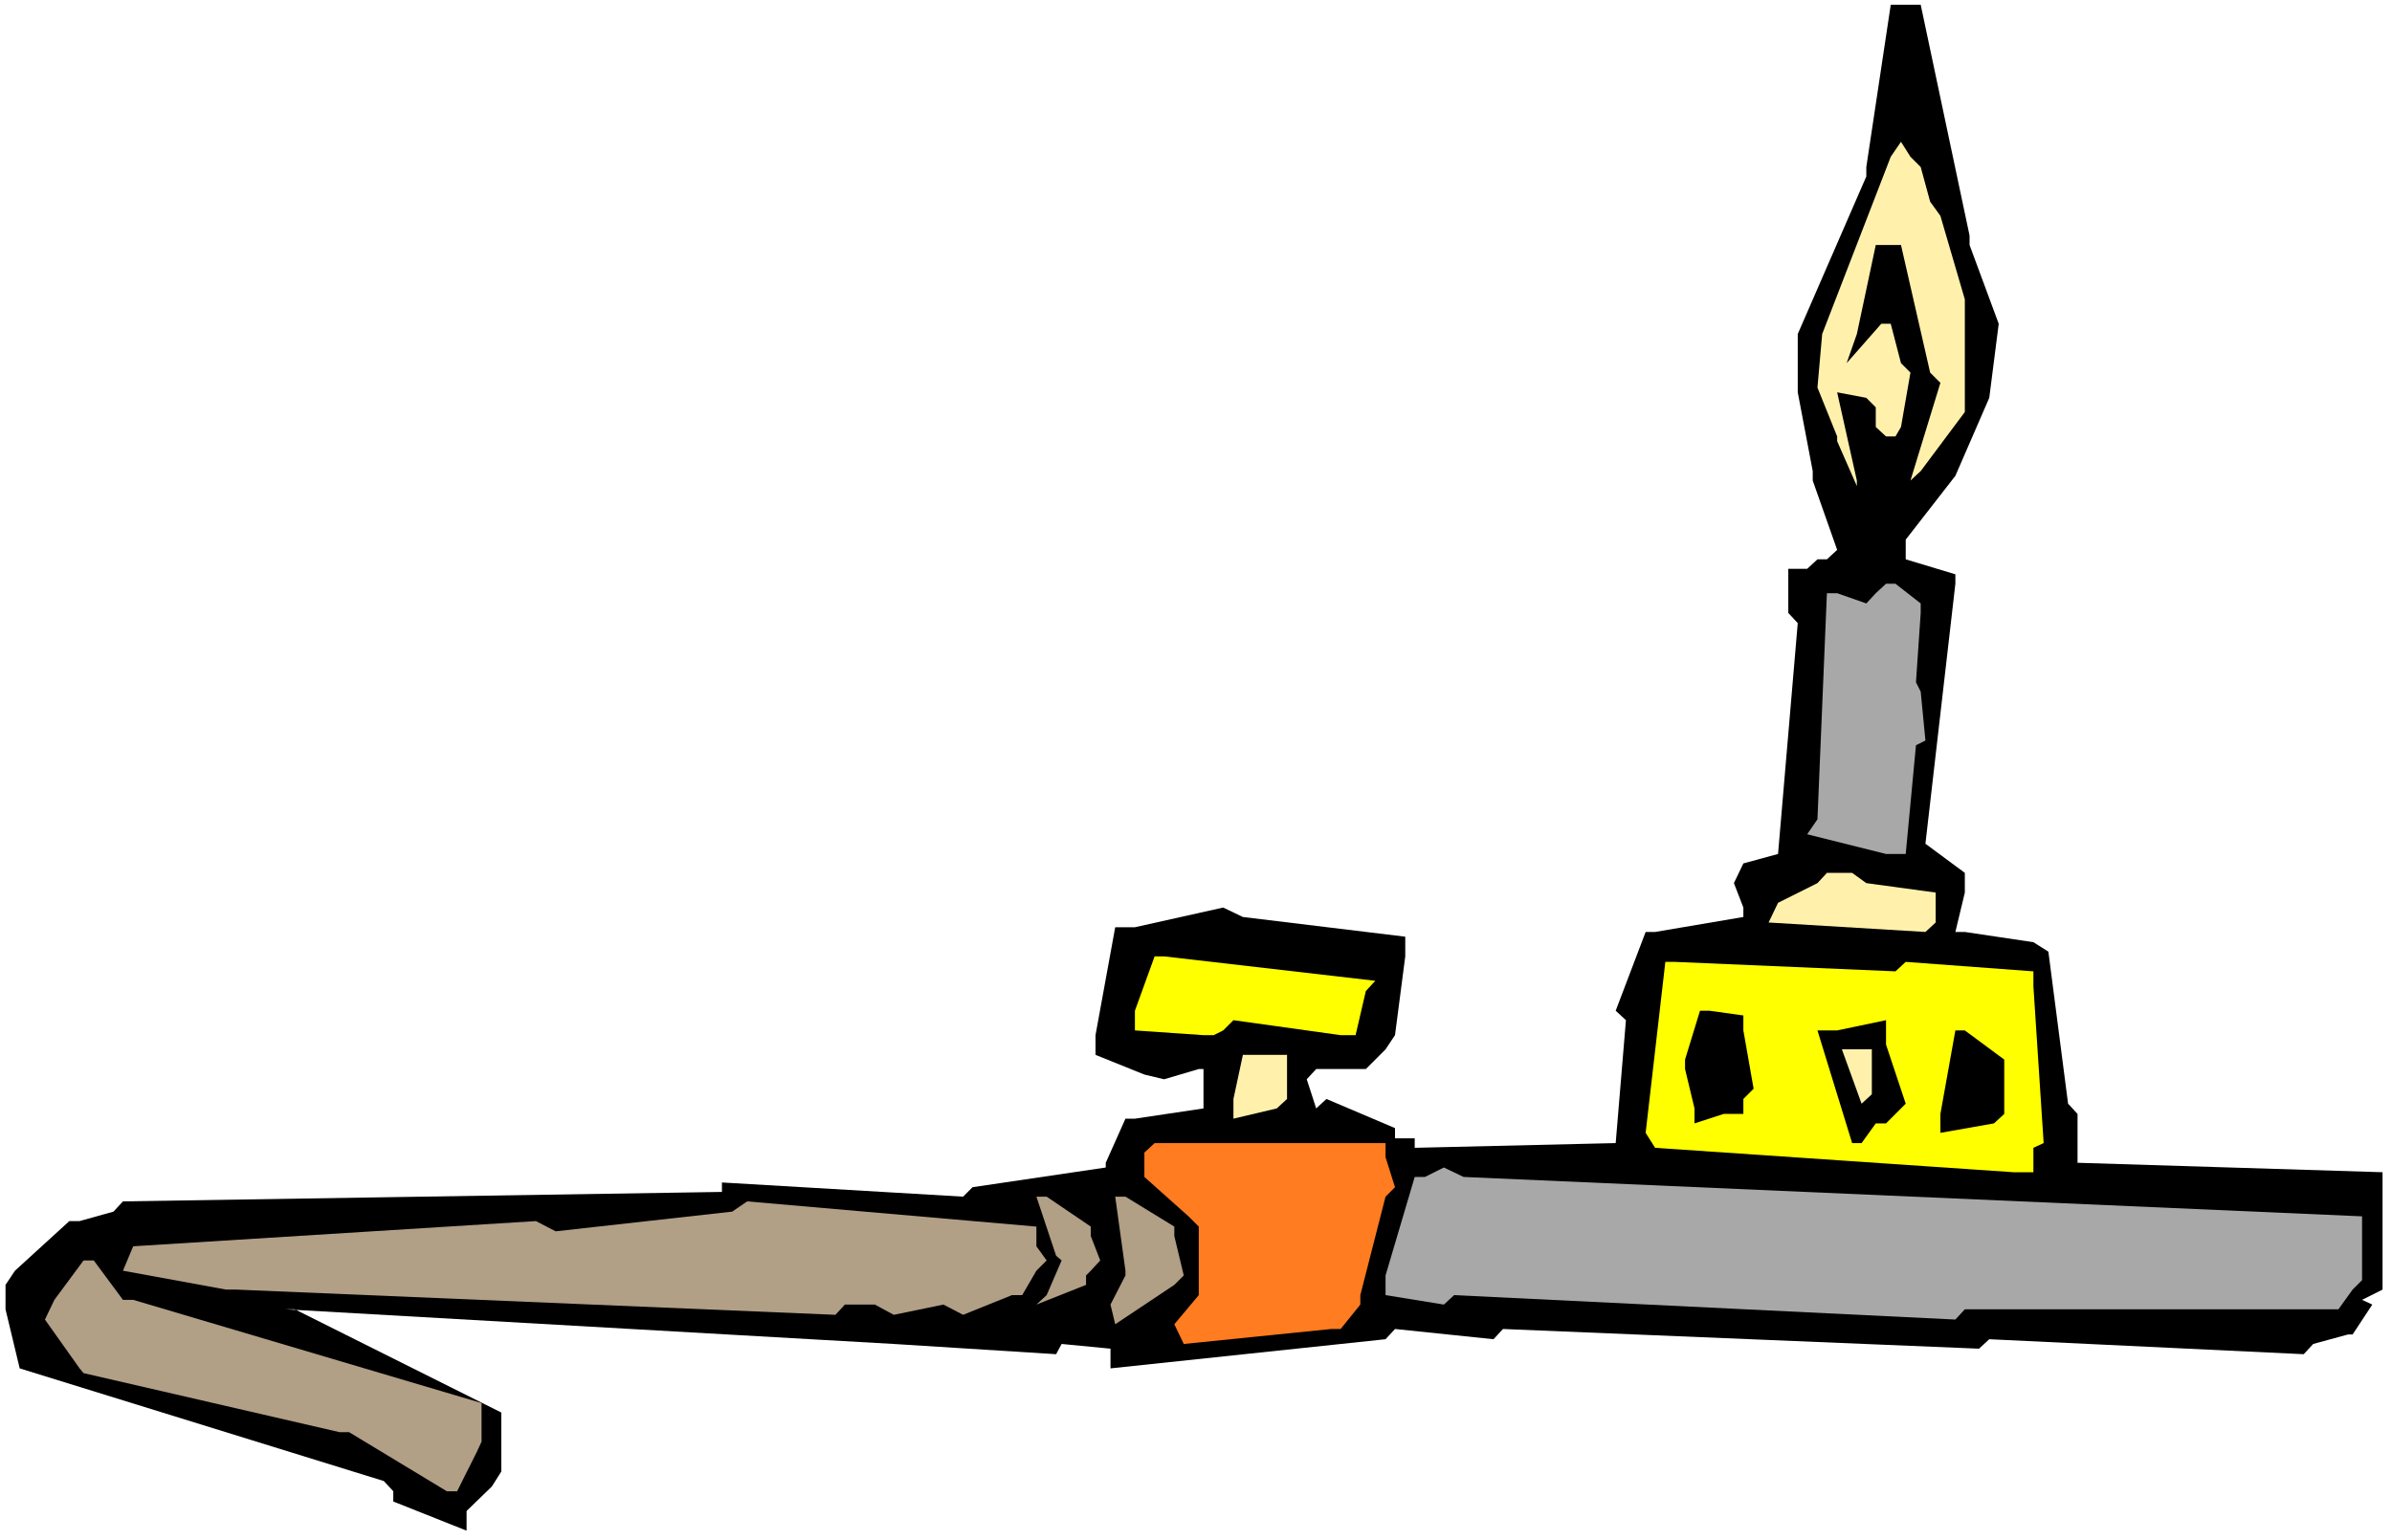
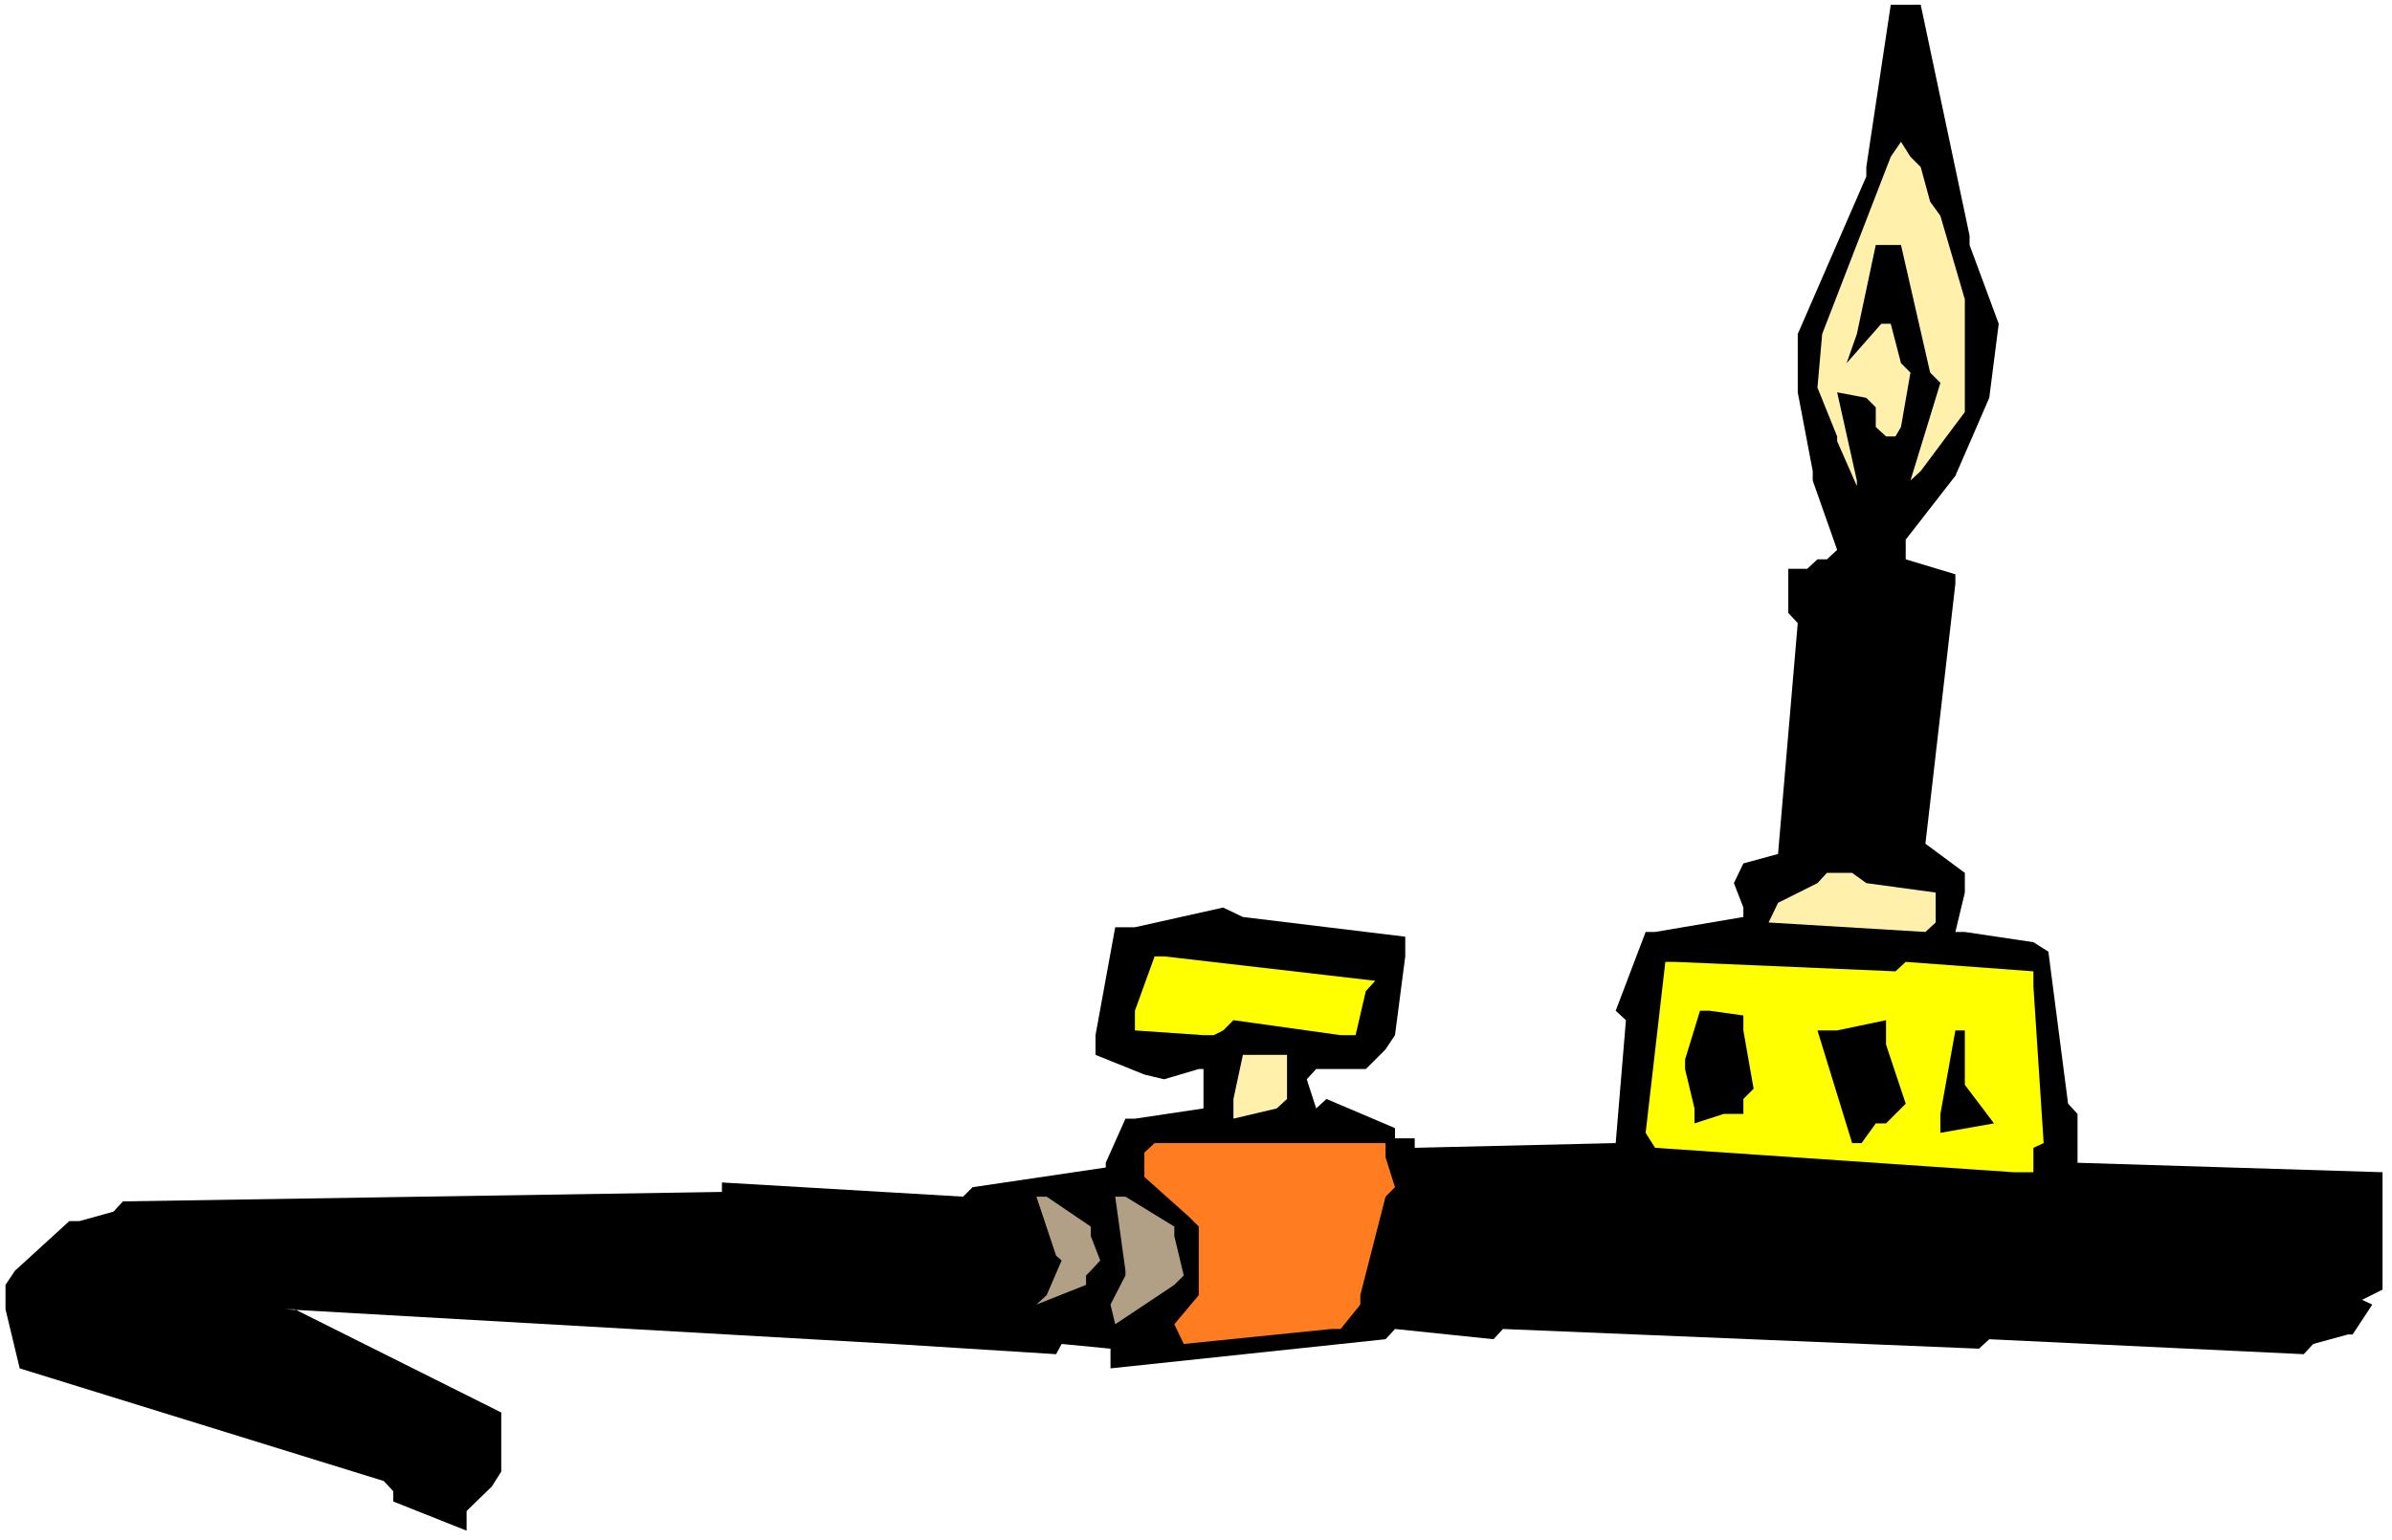
<svg xmlns="http://www.w3.org/2000/svg" xmlns:ns1="http://sodipodi.sourceforge.net/DTD/sodipodi-0.dtd" xmlns:ns2="http://www.inkscape.org/namespaces/inkscape" version="1.0" width="129.766mm" height="83.576mm" id="svg18" ns1:docname="Chemistry - Burner 7.wmf">
  <rect width="100%" height="100%" fill="#333333" stroke="none" />
  <ns1:namedview id="namedview18" pagecolor="#ffffff" bordercolor="#000000" borderopacity="0.25" ns2:showpageshadow="2" ns2:pageopacity="0.0" ns2:pagecheckerboard="0" ns2:deskcolor="#d1d1d1" ns2:document-units="mm" />
  <defs id="defs1">
    <pattern id="WMFhbasepattern" patternUnits="userSpaceOnUse" width="6" height="6" x="0" y="0" />
  </defs>
  <path style="fill:#ffffff;fill-opacity:1;fill-rule:evenodd;stroke:none" d="M 0,315.878 H 490.455 V 0 H 0 Z" id="path1" />
  <path style="fill:#000000;fill-opacity:1;fill-rule:evenodd;stroke:none" d="M 368.609,80.464 V 68.508 l 14.059,-32.315 v -1.939 l 5.01,-33.284 h 6.141 L 403.838,48.311 v 1.939 l 5.979,16.157 -1.939,15.188 -6.949,15.996 -10.181,13.088 v 4.039 l 10.181,3.07 v 1.939 l -6.141,53.32 8.08,5.978 v 4.039 l -1.939,8.079 h 1.939 l 14.059,2.1 3.07,1.939 4.04,31.184 1.939,2.1 v 10.018 l 62.539,1.939 v 24.075 l -4.202,2.1 2.101,0.969 -4.04,6.14 h -0.97 l -7.11,1.939 -1.939,2.1 -64.478,-3.07 -2.101,1.939 -97.606,-4.039 -1.939,2.1 -20.2,-2.1 -1.939,2.1 -56.398,5.978 v -4.039 l -10.019,-0.969 -1.131,2.1 -33.29,-2.1 -124.755,-7.109 h 1.939 l 42.339,21.166 v 12.118 l -1.939,3.07 -5.171,5.009 v 4.039 l -15.029,-5.978 v -2.1 L 78.699,303.76 4.04,280.655 1.131,268.537 v -5.009 l 1.939,-2.908 11.15,-10.179 h 2.101 l 6.949,-1.939 1.939,-2.1 122.816,-1.939 v -1.939 l 49.45,2.908 1.939,-1.939 27.31,-4.039 v -0.969 l 4.04,-9.048 h 1.939 l 14.059,-2.1 v -8.079 h -0.97 l -7.11,2.1 -4.04,-0.969 -10.019,-4.039 v -4.039 l 4.04,-22.136 h 4.04 l 18.099,-4.039 4.04,1.939 33.29,4.039 v 4.039 l -2.101,16.157 -1.939,2.908 -4.04,4.039 h -10.181 l -1.939,2.1 1.939,5.978 2.101,-1.939 14.059,5.978 v 2.1 h 4.04 v 1.939 l 41.208,-0.969 2.101,-25.206 -2.101,-1.939 6.141,-16.157 h 1.939 l 18.099,-3.07 v -1.939 l -1.939,-5.009 1.939,-4.039 7.11,-1.939 4.04,-47.341 -1.939,-2.1 v -9.048 h 3.878 l 2.101,-1.939 h 1.939 l 2.101,-1.939 -5.01,-14.219 v -1.939 z" id="path2" />
-   <path style="fill:#a8a8a8;fill-opacity:1;fill-rule:evenodd;stroke:none" d="m 482.375,264.497 -2.909,4.039 h -1.131 -75.467 l -1.939,2.1 -102.777,-5.009 -2.101,1.939 -11.958,-1.939 v -4.039 l 5.979,-20.197 h 2.101 l 3.878,-1.939 4.04,1.939 184.224,8.079 v 2.1 10.987 z" id="path3" />
  <path style="fill:#ffff00;fill-opacity:1;fill-rule:evenodd;stroke:none" d="m 416.928,235.414 v 5.009 h -4.04 l -73.528,-5.009 -1.939,-3.07 4.04,-35.062 h 1.939 l 45.248,1.939 2.101,-1.939 26.179,1.939 v 3.07 l 2.101,32.153 z" id="path4" />
-   <path style="fill:#000000;fill-opacity:1;fill-rule:evenodd;stroke:none" d="m 408.848,230.405 -10.989,1.939 v -3.878 l 3.07,-17.127 h 1.939 l 8.08,5.978 v 1.939 9.21 z" id="path5" />
+   <path style="fill:#000000;fill-opacity:1;fill-rule:evenodd;stroke:none" d="m 408.848,230.405 -10.989,1.939 v -3.878 l 3.07,-17.127 h 1.939 v 1.939 9.21 z" id="path5" />
  <path style="fill:#fff1ac;fill-opacity:1;fill-rule:evenodd;stroke:none" d="m 394.788,191.143 -32.158,-1.939 1.939,-4.039 8.08,-4.039 1.939,-2.1 h 5.171 l 2.909,2.1 14.221,1.939 v 2.1 4.039 z" id="path6" />
-   <path style="fill:#a8a8a8;fill-opacity:1;fill-rule:evenodd;stroke:none" d="m 392.849,152.849 -2.101,22.297 h -4.04 l -16.16,-4.039 2.101,-3.07 1.939,-46.372 h 2.101 l 5.979,2.1 1.939,-2.1 2.101,-1.939 h 1.939 l 5.171,4.039 v 1.939 l -0.97,14.219 0.97,1.939 0.97,10.018 z" id="path7" />
  <path style="fill:#000000;fill-opacity:1;fill-rule:evenodd;stroke:none" d="m 388.648,228.466 -1.939,1.939 h -2.101 l -2.909,4.039 h -1.939 l -7.11,-23.105 h 4.04 l 10.019,-2.1 v 5.009 l 4.04,12.118 z" id="path8" />
-   <path style="fill:#fff1ac;fill-opacity:1;fill-rule:evenodd;stroke:none" d="m 381.699,226.366 -4.04,-11.149 h 6.141 v 9.21 z" id="path9" />
  <path style="fill:#000000;fill-opacity:1;fill-rule:evenodd;stroke:none" d="m 357.459,225.396 v 3.07 h -4.04 l -5.979,1.939 v -3.07 l -1.939,-8.079 v -1.939 l 3.07,-10.018 H 350.51 l 6.949,0.969 v 3.07 l 2.101,11.957 z" id="path10" />
  <path style="fill:#ff7c20;fill-opacity:1;fill-rule:evenodd;stroke:none" d="m 284.092,245.432 -5.171,20.197 v 1.939 l -4.04,5.009 h -1.939 l -30.219,3.07 -1.939,-4.039 5.01,-5.978 v -2.1 -11.957 l -2.101,-2.1 -9.05,-8.079 v -1.939 -3.07 l 2.101,-1.939 h 47.349 v 2.908 l 1.939,6.14 z" id="path11" />
  <path style="fill:#ffff00;fill-opacity:1;fill-rule:evenodd;stroke:none" d="m 280.052,203.261 -2.101,9.048 h -3.07 l -21.978,-3.07 -2.101,2.1 -1.939,0.969 h -2.101 l -14.059,-0.969 v -4.039 l 4.04,-11.149 h 1.939 l 43.309,5.009 z" id="path12" />
  <path style="fill:#fff1ac;fill-opacity:1;fill-rule:evenodd;stroke:none" d="m 261.792,227.335 -8.888,2.1 v -4.039 l 1.939,-9.048 h 3.07 5.979 v 2.908 6.14 z" id="path13" />
  <path style="fill:#b19f86;fill-opacity:1;fill-rule:evenodd;stroke:none" d="m 240.784,263.528 -12.12,8.079 -0.97,-4.039 3.07,-5.978 v -0.969 l -2.101,-15.188 h 2.101 l 10.019,6.14 v 1.939 l 1.939,8.079 z" id="path14" />
  <path style="fill:#b19f86;fill-opacity:1;fill-rule:evenodd;stroke:none" d="m 223.654,260.62 -0.97,0.969 v 1.939 l -10.181,4.039 2.101,-1.939 3.07,-7.109 -1.131,-0.969 -4.04,-12.118 h 2.101 l 9.05,6.14 v 1.939 l 1.939,5.009 z" id="path15" />
-   <path style="fill:#b19f86;fill-opacity:1;fill-rule:evenodd;stroke:none" d="m 212.504,260.62 -2.909,5.009 h -2.101 l -10.019,4.039 -4.04,-2.1 -10.181,2.1 -3.878,-2.1 h -6.141 l -1.939,2.1 -122.816,-5.17 h -2.101 l -21.17,-3.878 2.101,-5.009 82.578,-5.17 4.04,2.1 36.198,-4.039 3.07,-2.1 59.307,5.17 v 4.039 l 2.101,2.908 z" id="path16" />
-   <path style="fill:#b19f86;fill-opacity:1;fill-rule:evenodd;stroke:none" d="m 97.768,297.782 -4.04,8.079 H 91.627 L 71.589,293.742 h -1.939 l -52.52,-12.118 -0.808,-0.969 -7.11,-10.018 1.939,-4.039 5.979,-8.079 h 2.101 l 5.979,8.079 h 2.101 l 71.427,21.166 v 4.039 3.878 z" id="path17" />
  <path style="fill:#fff1ac;fill-opacity:1;fill-rule:evenodd;stroke:none" d="m 373.619,68.508 -0.97,10.987 4.04,10.018 v 0.969 l 4.04,9.21 v -1.131 l -4.04,-18.096 5.979,1.131 1.939,1.939 v 0.969 3.07 l 2.101,1.939 h 1.939 l 1.131,-1.939 1.939,-11.149 -1.939,-1.939 -2.101,-8.079 h -1.939 l -7.11,8.079 2.101,-5.978 3.878,-18.258 h 5.171 l 5.979,26.175 2.101,2.1 -6.141,20.035 2.101,-1.939 9.05,-12.118 V 72.547 61.398 l -5.01,-17.127 -2.101,-2.908 -1.939,-7.109 -2.101,-2.1 -1.939,-3.07 -2.101,3.07 z" id="path18" />
</svg>